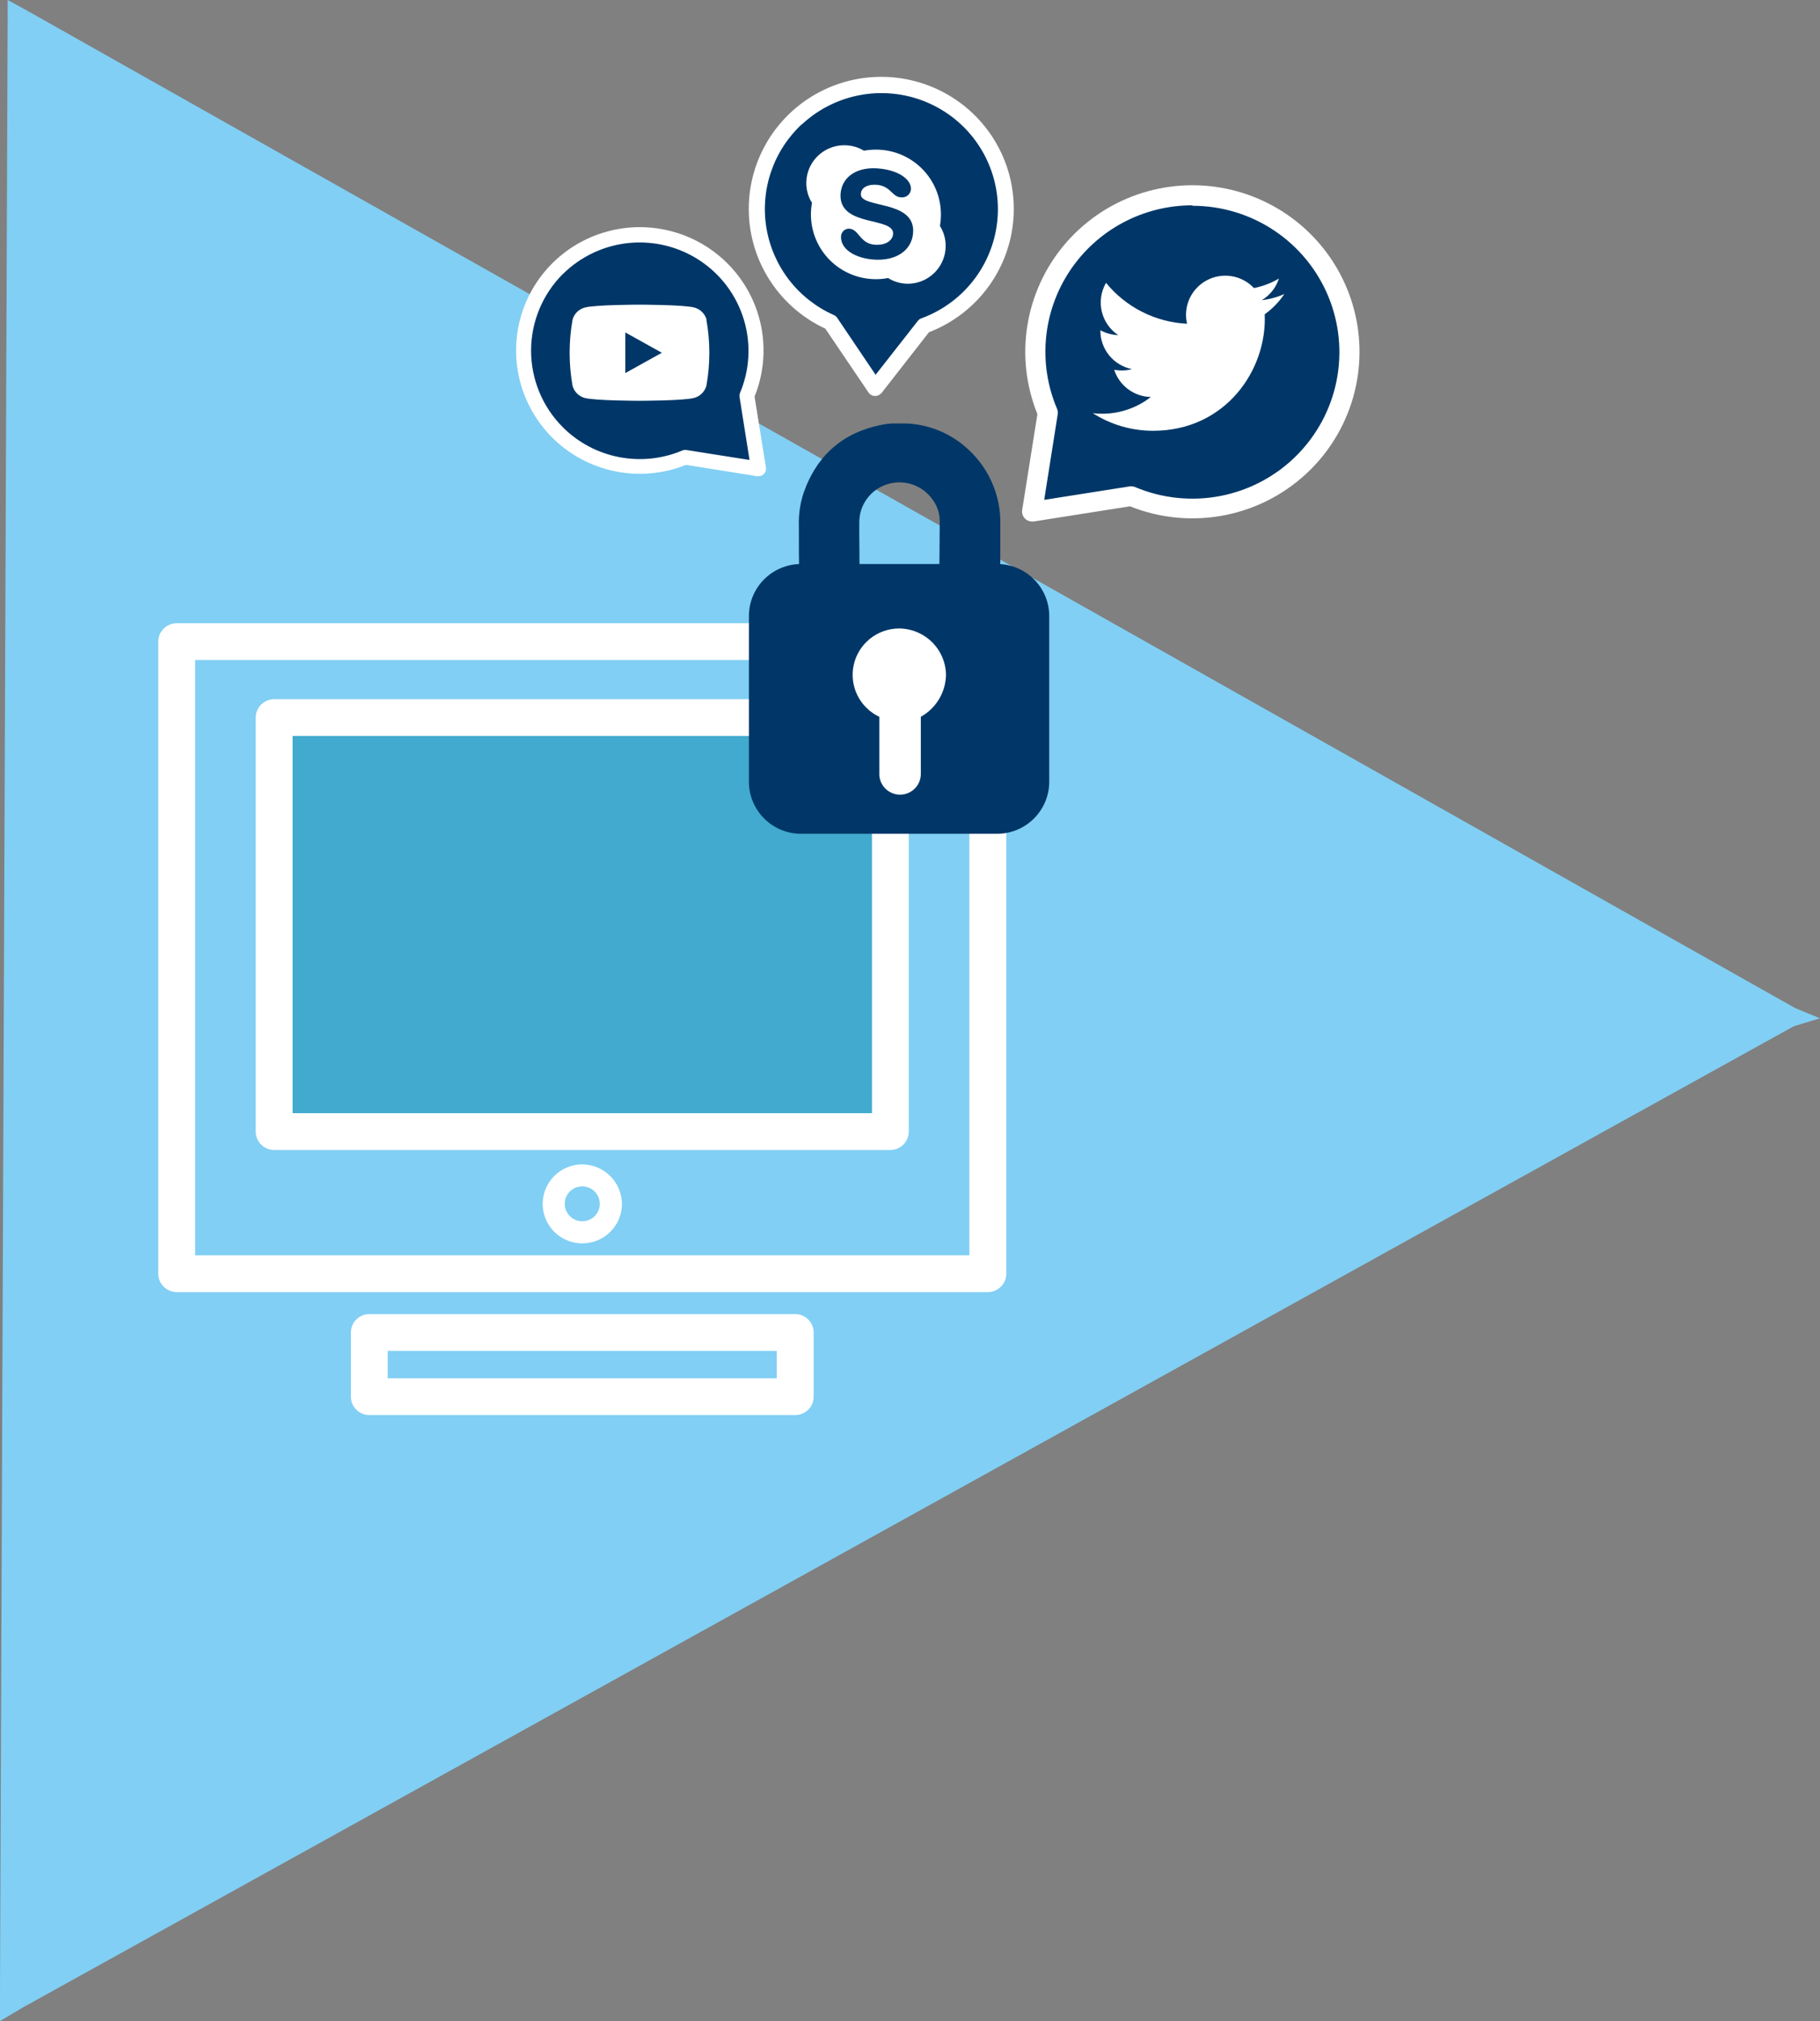
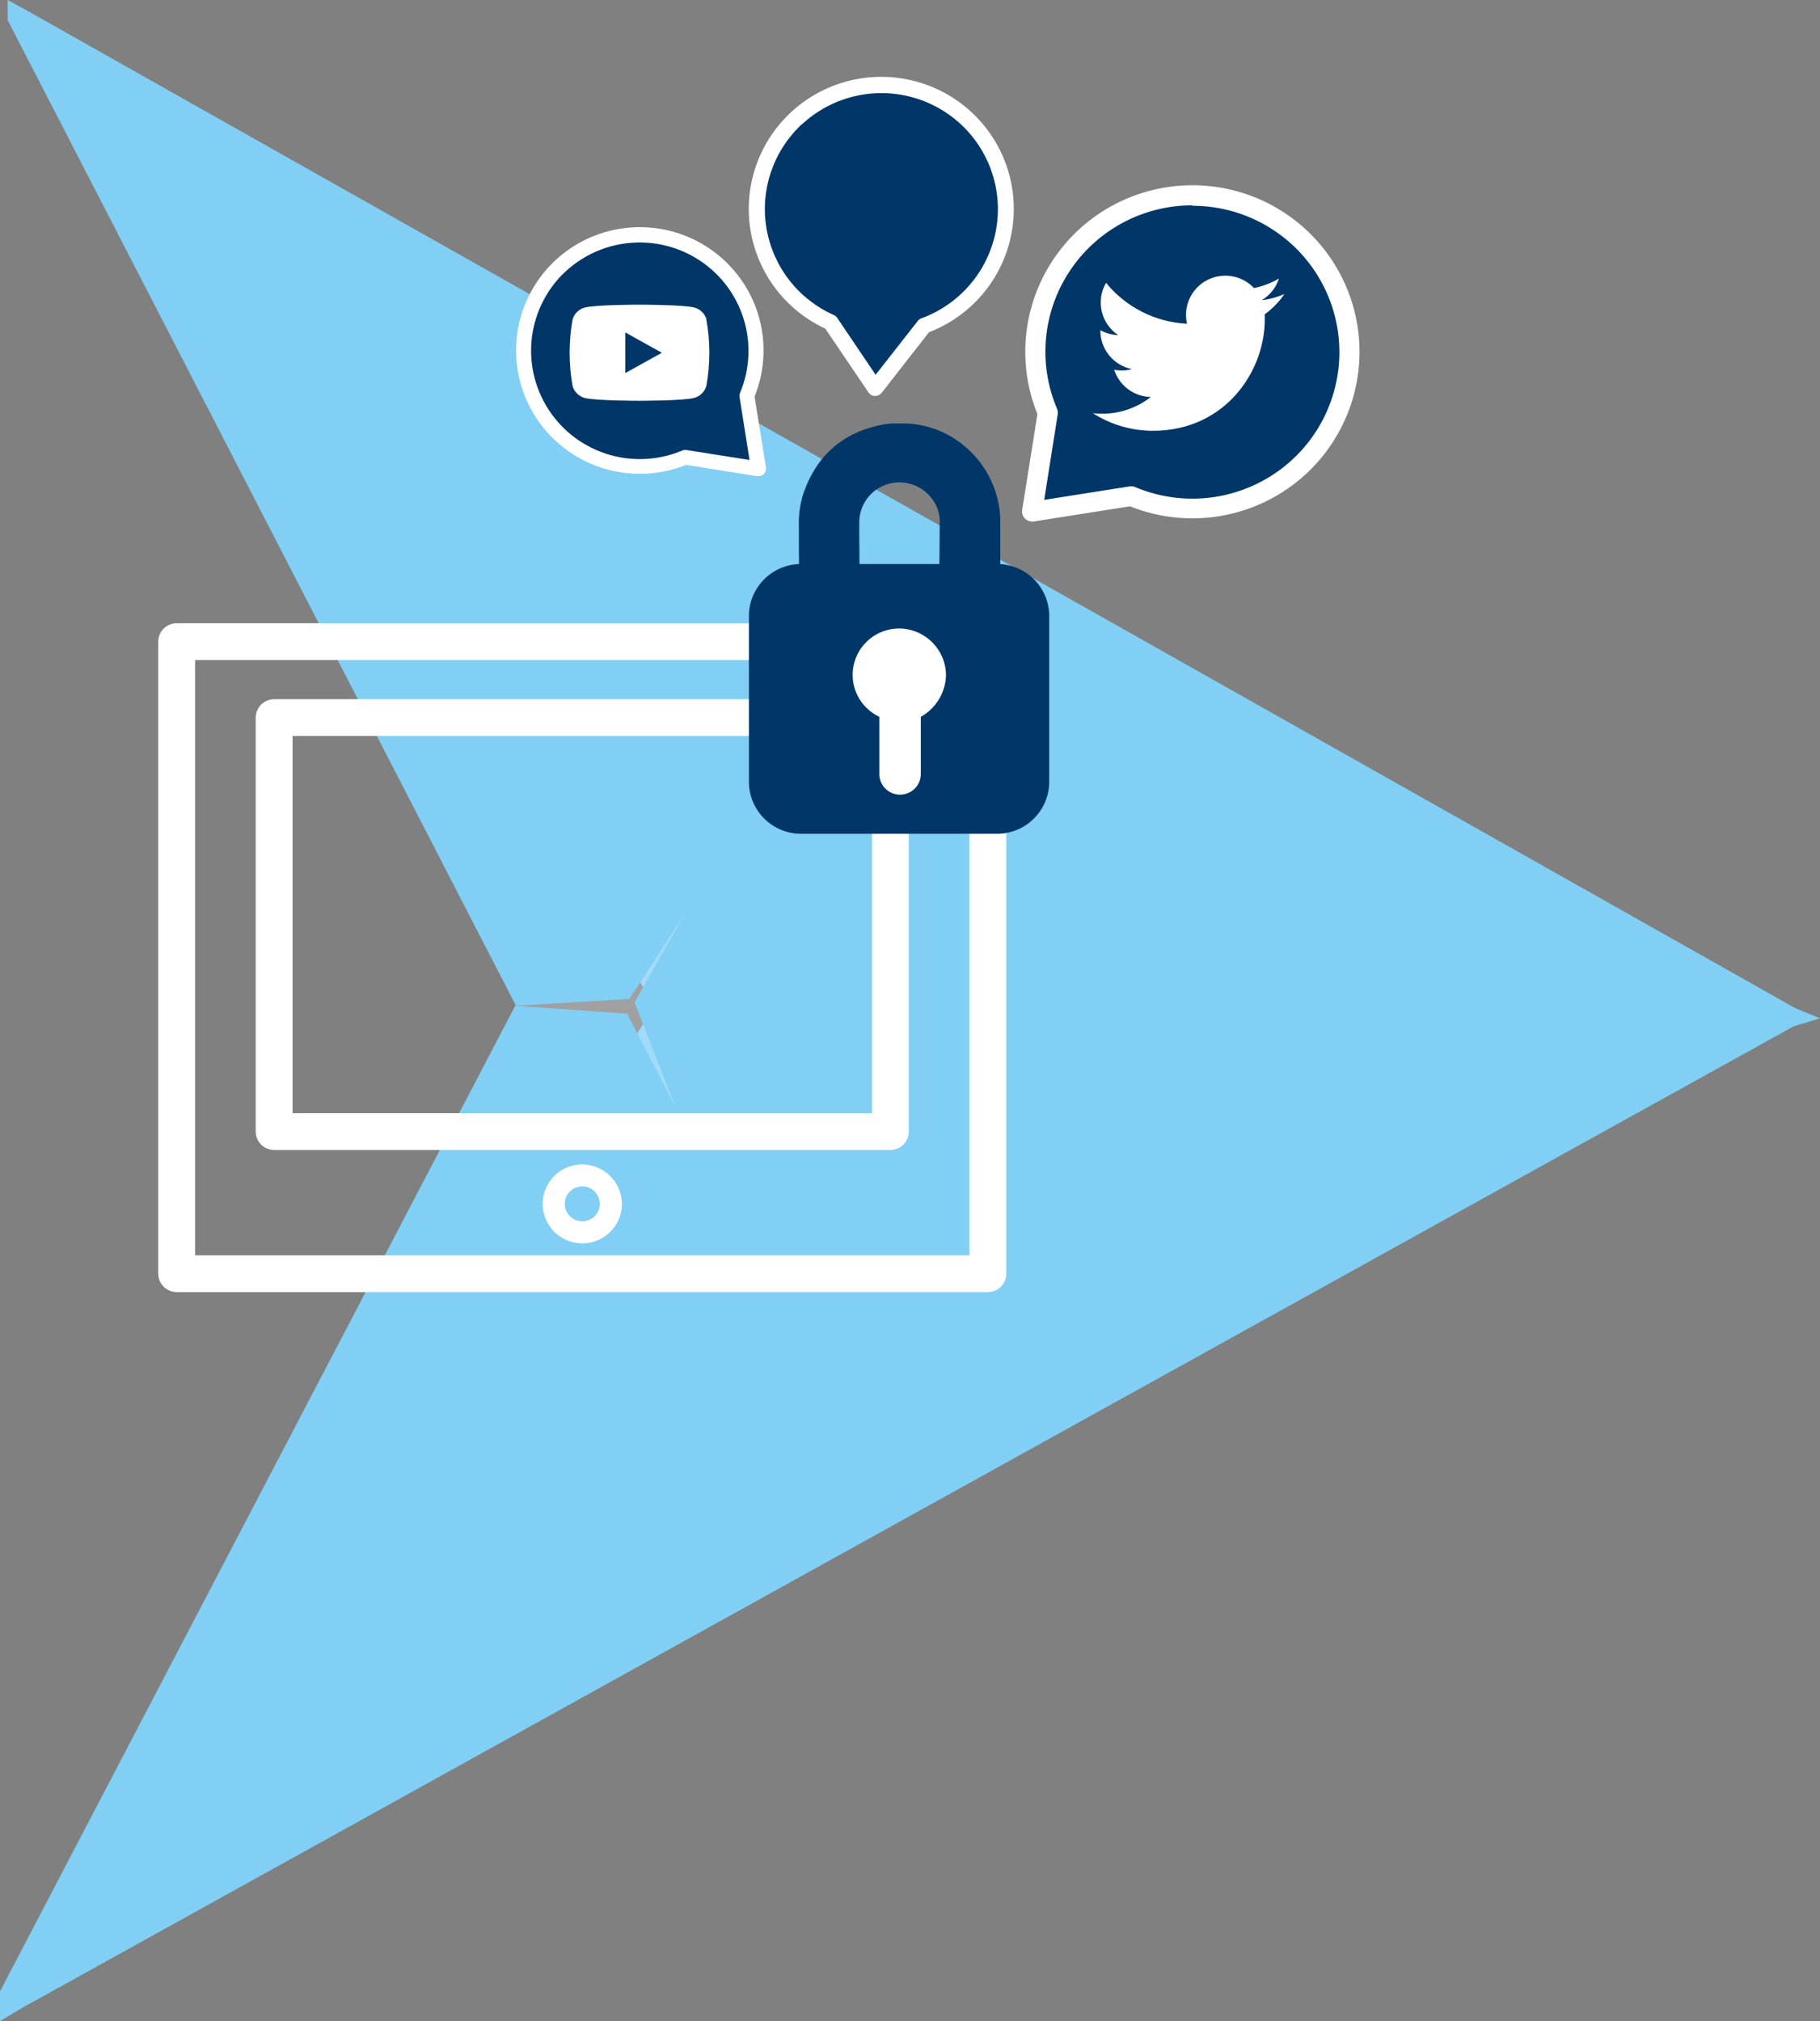
<svg xmlns="http://www.w3.org/2000/svg" width="163" height="181" viewBox="0 0 163 181" fill="none">
  <rect x="0" y="0" width="163" height="181" fill="#808080" stroke="none" />
  <g clip-path="url(#clip0)">
    <path d="M160.776 90.283L57.633 88.439L2.429 0.953L160.776 90.283Z" fill="#81CFF4" />
    <path d="M2.086 179.762L57.92 91.196L161.118 91.649L2.086 179.762Z" fill="#81CFF4" />
-     <path d="M0.685 1.799L55.562 90.079L0 178.34L0.685 1.799Z" fill="#81CFF4" />
    <g opacity="0.5">
      <path opacity="0.5" d="M46.537 106.745C46.476 106.75 46.416 106.736 46.363 106.704C46.317 106.679 46.278 106.641 46.251 106.595C46.224 106.549 46.21 106.497 46.21 106.444L46.399 74.112C46.4 74.059 46.415 74.007 46.444 73.962C46.473 73.917 46.514 73.88 46.563 73.858C46.613 73.831 46.669 73.817 46.726 73.817C46.783 73.817 46.839 73.831 46.89 73.858L75.842 89.983C75.89 90.008 75.93 90.046 75.957 90.093C75.984 90.14 75.998 90.194 75.995 90.248C75.992 90.302 75.974 90.354 75.943 90.399C75.912 90.443 75.871 90.479 75.822 90.503L46.675 106.709C46.632 106.731 46.585 106.743 46.537 106.745Z" fill="white" />
    </g>
    <path d="M0.685 0L2.429 0.953L61.3 81.89L56.36 89.468L46.21 90.069L0.685 1.799V0Z" fill="#81CFF4" />
    <path d="M163 91.196L160.648 91.909L60.481 99.11L56.83 89.774L61.299 81.89L160.525 90.181L163 91.196Z" fill="#81CFF4" />
    <path d="M0 181L2.086 179.762L60.481 99.11L56.166 90.783L46.148 90.069L0 178.34V181Z" fill="#81CFF4" />
-     <path d="M60.21 98.626C60.194 98.652 60.171 98.673 60.144 98.688C60.121 98.701 60.094 98.709 60.067 98.709C60.04 98.709 60.014 98.701 59.99 98.688L46.23 90.064C46.184 90.034 46.256 90.018 46.23 90.064C46.036 90.395 46.23 90.064 46.511 89.606L61.059 81.879C61.082 81.865 61.109 81.858 61.136 81.858C61.163 81.858 61.189 81.865 61.213 81.879C61.235 81.896 61.252 81.917 61.263 81.942C61.274 81.968 61.277 81.995 61.274 82.022L60.456 99.1C60.476 99.136 60.221 98.626 60.21 98.626Z" fill="#81CFF4" />
-     <path d="M79.979 63.971H23.731V101.684H79.979V63.971Z" fill="#41AACE" />
    <path d="M90.124 114.068V57.462C90.124 57.026 89.95 56.607 89.64 56.298C89.33 55.99 88.91 55.816 88.472 55.816H15.826C15.388 55.816 14.968 55.99 14.658 56.298C14.348 56.607 14.174 57.026 14.174 57.462V114.068C14.174 114.505 14.348 114.924 14.658 115.232C14.968 115.541 15.388 115.715 15.826 115.715H88.472C88.91 115.715 89.33 115.541 89.64 115.232C89.95 114.924 90.124 114.505 90.124 114.068ZM86.82 112.422H17.478V59.108H86.82V112.422Z" fill="white" />
    <path d="M24.555 102.989H79.744C80.181 102.987 80.6 102.813 80.908 102.505C81.217 102.196 81.39 101.778 81.39 101.343V64.261C81.39 63.826 81.217 63.408 80.908 63.101C80.599 62.793 80.18 62.62 79.744 62.62H24.555C24.117 62.62 23.698 62.793 23.389 63.1C23.079 63.408 22.904 63.825 22.903 64.261V101.343C22.903 101.779 23.077 102.198 23.387 102.507C23.696 102.815 24.116 102.989 24.555 102.989ZM26.206 65.907H78.092V99.697H26.206V65.907Z" fill="white" />
    <path d="M52.147 104.278C51.445 104.279 50.759 104.488 50.176 104.877C49.593 105.266 49.139 105.819 48.872 106.465C48.604 107.112 48.534 107.823 48.672 108.508C48.809 109.194 49.148 109.824 49.644 110.318C50.141 110.812 50.773 111.148 51.461 111.284C52.149 111.421 52.863 111.35 53.511 111.082C54.159 110.814 54.713 110.361 55.103 109.78C55.492 109.198 55.7 108.514 55.7 107.815C55.692 106.879 55.315 105.983 54.65 105.321C53.985 104.659 53.086 104.285 52.147 104.278ZM52.147 109.375C51.836 109.375 51.532 109.283 51.274 109.111C51.016 108.938 50.814 108.694 50.696 108.408C50.577 108.121 50.546 107.807 50.607 107.503C50.668 107.199 50.818 106.92 51.038 106.702C51.258 106.483 51.538 106.335 51.843 106.275C52.148 106.215 52.464 106.247 52.751 106.366C53.038 106.485 53.282 106.687 53.454 106.944C53.626 107.202 53.717 107.505 53.716 107.815C53.716 108.02 53.676 108.224 53.597 108.413C53.518 108.603 53.402 108.775 53.256 108.92C53.11 109.065 52.937 109.179 52.747 109.257C52.556 109.335 52.352 109.375 52.147 109.375Z" fill="white" />
-     <path d="M71.219 126.728C71.437 126.729 71.652 126.687 71.852 126.604C72.053 126.522 72.235 126.4 72.389 126.247C72.542 126.094 72.664 125.913 72.747 125.713C72.83 125.513 72.872 125.298 72.871 125.082V119.333C72.871 118.897 72.697 118.478 72.387 118.169C72.078 117.86 71.658 117.687 71.219 117.687H33.079C32.641 117.687 32.221 117.86 31.911 118.169C31.601 118.478 31.427 118.897 31.427 119.333V125.082C31.426 125.298 31.469 125.513 31.551 125.713C31.634 125.913 31.756 126.094 31.909 126.247C32.063 126.4 32.245 126.522 32.446 126.604C32.647 126.687 32.862 126.729 33.079 126.728H71.219ZM34.725 120.979H69.568V123.436H34.725V120.979Z" fill="white" />
    <path d="M76.982 51.229C76.982 49.736 76.947 48.268 76.957 46.775C76.956 46.011 77.201 45.268 77.655 44.653C78.11 44.038 78.751 43.585 79.483 43.361C80.213 43.135 80.996 43.146 81.72 43.391C82.444 43.636 83.071 44.104 83.512 44.726C83.929 45.279 84.157 45.951 84.162 46.643C84.162 48.452 84.131 50.21 84.115 52.014C84.115 52.05 84.115 52.081 84.115 52.081H89.587C89.581 52.009 89.581 51.938 89.587 51.867C89.587 50.251 89.587 48.666 89.587 47.05C89.629 45.692 89.358 44.343 88.794 43.106C88.23 41.868 87.389 40.777 86.335 39.915C85.058 38.849 83.499 38.177 81.845 37.979C81.561 37.94 81.273 37.921 80.986 37.923H80.142C79.872 37.918 79.602 37.937 79.335 37.979C75.653 38.59 73.198 40.654 71.971 44.14C71.659 45.09 71.515 46.087 71.547 47.086C71.547 48.702 71.547 50.251 71.578 51.872V52.075H77.023C77.008 51.943 76.987 51.499 76.982 51.229Z" fill="#003768" />
    <path d="M89.29 50.511H71.751C69.167 50.511 67.073 52.599 67.073 55.174V70.01C67.073 72.585 69.167 74.673 71.751 74.673H89.29C91.874 74.673 93.969 72.585 93.969 70.01V55.174C93.969 52.599 91.874 50.511 89.29 50.511Z" fill="#003768" />
    <path d="M82.469 64.195V69.215C82.482 69.466 82.444 69.718 82.356 69.954C82.269 70.19 82.134 70.406 81.96 70.589C81.787 70.772 81.577 70.917 81.345 71.016C81.113 71.116 80.863 71.167 80.61 71.167C80.358 71.167 80.108 71.116 79.876 71.016C79.643 70.917 79.434 70.772 79.26 70.589C79.086 70.406 78.951 70.19 78.864 69.954C78.776 69.718 78.738 69.466 78.751 69.215V64.195C77.898 63.793 77.207 63.115 76.791 62.272C76.374 61.428 76.257 60.468 76.459 59.55C76.661 58.631 77.17 57.808 77.902 57.215C78.634 56.622 79.547 56.294 80.49 56.285C81.606 56.284 82.676 56.721 83.469 57.503C84.262 58.285 84.713 59.347 84.724 60.459C84.706 61.223 84.489 61.97 84.094 62.625C83.698 63.28 83.138 63.821 82.469 64.195Z" fill="white" />
    <path d="M116.734 42.056C118.537 40.257 119.815 38.004 120.431 35.537C121.048 33.07 120.979 30.483 120.233 28.052C119.488 25.62 118.092 23.437 116.197 21.736C114.302 20.035 111.978 18.879 109.474 18.393C106.97 17.907 104.381 18.109 101.984 18.977C99.587 19.846 97.471 21.348 95.865 23.322C94.258 25.297 93.22 27.669 92.863 30.187C92.506 32.704 92.842 35.27 93.836 37.612L92.435 46.459L101.307 45.058C103.886 46.145 106.732 46.439 109.48 45.905C112.229 45.37 114.754 44.03 116.734 42.056Z" fill="#003768" />
    <path d="M92.435 46.704C92.306 46.704 92.179 46.677 92.062 46.624C91.945 46.572 91.84 46.494 91.756 46.397C91.671 46.301 91.609 46.187 91.573 46.064C91.536 45.941 91.527 45.811 91.545 45.684L92.911 37.087C91.899 34.587 91.586 31.861 92.004 29.198C92.423 26.535 93.558 24.034 95.288 21.963C97.018 19.891 99.28 18.326 101.831 17.432C104.383 16.539 107.13 16.352 109.78 16.89C112.43 17.428 114.884 18.672 116.881 20.489C118.879 22.307 120.345 24.629 121.124 27.211C121.903 29.792 121.965 32.535 121.305 35.149C120.644 37.763 119.286 40.15 117.373 42.056C115.297 44.123 112.657 45.537 109.782 46.122C106.906 46.706 103.922 46.435 101.199 45.343L92.573 46.704C92.527 46.709 92.481 46.709 92.435 46.704ZM106.793 18.388C104.62 18.385 102.48 18.92 100.564 19.943C98.649 20.966 97.018 22.447 95.817 24.253C94.616 26.058 93.882 28.132 93.682 30.289C93.482 32.446 93.821 34.618 94.67 36.613C94.738 36.774 94.757 36.951 94.726 37.123L93.519 44.767L101.148 43.564C101.321 43.535 101.498 43.554 101.66 43.62C104.073 44.639 106.737 44.917 109.309 44.417C111.882 43.918 114.247 42.664 116.1 40.817C117.941 38.983 119.195 36.646 119.703 34.102C120.212 31.557 119.951 28.92 118.955 26.523C117.958 24.126 116.271 22.078 114.106 20.637C111.942 19.196 109.397 18.427 106.793 18.429V18.388Z" fill="white" />
    <path d="M97.876 37.005C99.483 38.035 101.354 38.581 103.265 38.58C109.8 38.58 113.492 33.081 113.267 28.148C113.958 27.653 114.554 27.038 115.026 26.333C114.385 26.618 113.704 26.803 113.006 26.884C113.736 26.445 114.281 25.756 114.54 24.947C113.849 25.354 113.093 25.641 112.306 25.798C111.776 25.235 111.075 24.861 110.311 24.736C109.546 24.61 108.762 24.74 108.079 25.104C107.396 25.468 106.853 26.047 106.533 26.75C106.214 27.453 106.136 28.242 106.313 28.994C104.913 28.925 103.543 28.563 102.293 27.932C101.043 27.301 99.94 26.414 99.057 25.329C98.608 26.102 98.471 27.016 98.673 27.886C98.875 28.755 99.402 29.516 100.146 30.013C99.587 29.993 99.041 29.843 98.551 29.575C98.54 30.392 98.817 31.187 99.332 31.822C99.848 32.458 100.569 32.894 101.373 33.056C100.857 33.199 100.314 33.22 99.788 33.117C100.011 33.814 100.448 34.423 101.037 34.86C101.626 35.297 102.337 35.539 103.071 35.553C101.6 36.703 99.732 37.226 97.876 37.005Z" fill="white" />
    <path d="M49.943 39.217C48.607 37.885 47.661 36.216 47.204 34.389C46.748 32.562 46.799 30.646 47.352 28.845C47.905 27.045 48.939 25.428 50.343 24.169C51.747 22.909 53.469 22.055 55.324 21.696C57.178 21.337 59.096 21.488 60.871 22.133C62.646 22.777 64.211 23.891 65.4 25.355C66.588 26.819 67.355 28.577 67.617 30.442C67.879 32.306 67.627 34.207 66.888 35.94L67.911 42.484L61.34 41.465C59.432 42.261 57.328 42.473 55.298 42.073C53.268 41.673 51.403 40.678 49.943 39.217Z" fill="#003768" />
    <path d="M67.824 42.652L61.443 41.633C59.427 42.442 57.217 42.642 55.087 42.209C52.958 41.776 51.004 40.728 49.467 39.197C48.051 37.786 47.045 36.019 46.557 34.084C46.068 32.148 46.114 30.117 46.691 28.206C47.267 26.296 48.353 24.576 49.831 23.23C51.31 21.885 53.127 20.964 55.089 20.566C57.051 20.167 59.084 20.306 60.973 20.967C62.862 21.628 64.536 22.787 65.817 24.321C67.099 25.854 67.939 27.705 68.249 29.677C68.559 31.648 68.327 33.666 67.579 35.517L68.601 41.883C68.615 41.977 68.609 42.074 68.582 42.165C68.555 42.257 68.509 42.342 68.447 42.415C68.384 42.487 68.306 42.545 68.219 42.586C68.132 42.626 68.038 42.647 67.942 42.647L67.824 42.652ZM50.413 24.534C48.589 26.357 47.564 28.827 47.564 31.402C47.564 33.977 48.589 36.446 50.413 38.269C51.784 39.637 53.534 40.566 55.438 40.936C57.342 41.307 59.313 41.102 61.1 40.349C61.219 40.296 61.35 40.28 61.478 40.303L67.129 41.194L66.234 35.553C66.214 35.431 66.228 35.306 66.275 35.191C67.149 33.118 67.274 30.807 66.629 28.652C65.985 26.497 64.61 24.632 62.74 23.375C60.869 22.117 58.619 21.546 56.373 21.757C54.127 21.969 52.024 22.95 50.423 24.534H50.413Z" fill="white" />
    <path d="M63.284 28.632C63.211 28.37 63.071 28.131 62.877 27.939C62.684 27.748 62.443 27.611 62.179 27.541C61.202 27.286 57.28 27.286 57.28 27.286C57.28 27.286 53.364 27.286 52.387 27.541C52.121 27.608 51.878 27.744 51.683 27.936C51.488 28.127 51.348 28.368 51.277 28.632C50.93 30.591 50.93 32.595 51.277 34.554C51.349 34.813 51.487 35.05 51.678 35.24C51.869 35.43 52.106 35.568 52.366 35.639C53.343 35.894 57.26 35.894 57.26 35.894C57.26 35.894 61.182 35.894 62.159 35.639C62.422 35.57 62.662 35.433 62.855 35.243C63.049 35.052 63.19 34.815 63.263 34.554C63.618 32.596 63.618 30.59 63.263 28.632H63.284Z" fill="white" />
    <path d="M56.002 33.412V29.773L59.275 31.593L56.002 33.412Z" fill="#003768" />
    <path d="M90.436 19.479C90.506 17.463 90.025 15.467 89.044 13.703C88.063 11.939 86.619 10.475 84.867 9.466C83.115 8.458 81.12 7.943 79.097 7.978C77.074 8.013 75.099 8.596 73.383 9.664C71.667 10.732 70.274 12.246 69.355 14.042C68.436 15.839 68.024 17.851 68.165 19.862C68.305 21.874 68.992 23.81 70.151 25.462C71.311 27.115 72.9 28.422 74.748 29.243L78.731 35.13L83.118 29.524C85.202 28.764 87.011 27.403 88.314 25.613C89.618 23.824 90.356 21.688 90.436 19.479Z" fill="#003768" />
    <path d="M78.864 35.273C78.789 35.343 78.699 35.397 78.601 35.429C78.503 35.462 78.399 35.473 78.296 35.461C78.193 35.449 78.094 35.416 78.006 35.362C77.918 35.308 77.843 35.236 77.785 35.15L73.914 29.432C71.97 28.529 70.308 27.117 69.104 25.348C67.9 23.578 67.2 21.516 67.079 19.382C66.957 17.247 67.418 15.12 68.412 13.226C69.407 11.331 70.898 9.741 72.727 8.624C74.556 7.507 76.655 6.905 78.8 6.882C80.945 6.859 83.056 7.416 84.909 8.493C86.761 9.571 88.286 11.128 89.322 13.001C90.357 14.873 90.864 16.99 90.788 19.127C90.707 21.444 89.945 23.687 88.596 25.576C87.247 27.465 85.371 28.918 83.2 29.753L78.956 35.191C78.93 35.223 78.899 35.25 78.864 35.273ZM71.823 11.115C70.562 12.286 69.612 13.75 69.057 15.376C68.502 17.002 68.36 18.74 68.644 20.434C68.928 22.128 69.628 23.726 70.682 25.084C71.737 26.443 73.112 27.52 74.686 28.219C74.808 28.271 74.911 28.358 74.983 28.469L78.419 33.565L82.193 28.749C82.275 28.638 82.389 28.554 82.52 28.509C84.471 27.796 86.163 26.519 87.383 24.843C88.602 23.166 89.293 21.166 89.367 19.096C89.439 17.041 88.897 15.01 87.811 13.262C86.725 11.513 85.142 10.125 83.264 9.273C81.386 8.42 79.296 8.143 77.26 8.474C75.223 8.806 73.331 9.732 71.823 11.136V11.115Z" fill="white" />
-     <path d="M72.626 19.198C72.625 19.96 72.775 20.715 73.067 21.419C73.359 22.123 73.788 22.764 74.328 23.303C74.869 23.842 75.51 24.269 76.217 24.561C76.923 24.853 77.68 25.003 78.445 25.003C78.812 25.003 79.178 24.969 79.539 24.901C80.065 25.23 80.672 25.406 81.293 25.411C81.899 25.411 82.495 25.25 83.017 24.943C83.54 24.637 83.971 24.197 84.266 23.669C84.56 23.141 84.708 22.544 84.693 21.939C84.679 21.335 84.502 20.746 84.182 20.233C84.24 19.896 84.269 19.555 84.269 19.214C84.271 18.45 84.122 17.694 83.83 16.988C83.538 16.282 83.109 15.641 82.568 15.101C82.027 14.561 81.384 14.132 80.677 13.84C79.969 13.548 79.211 13.398 78.445 13.399C78.086 13.4 77.729 13.432 77.376 13.495C76.86 13.185 76.271 13.017 75.669 13.008C75.067 12.999 74.473 13.149 73.948 13.443C73.423 13.738 72.985 14.165 72.68 14.683C72.375 15.201 72.214 15.79 72.212 16.39C72.211 17.019 72.388 17.635 72.723 18.169C72.659 18.508 72.627 18.853 72.626 19.198ZM78.511 15.075C80.388 15.187 81.487 16.008 81.579 16.777C81.596 16.896 81.586 17.017 81.549 17.131C81.512 17.245 81.45 17.349 81.366 17.436C81.283 17.522 81.181 17.588 81.068 17.63C80.956 17.671 80.835 17.686 80.715 17.674C79.866 17.674 79.779 16.543 78.317 16.543C77.657 16.543 77.1 16.818 77.1 17.409C77.1 18.648 81.784 17.919 81.784 20.656C81.784 22.231 80.521 23.26 78.639 23.26C76.977 23.26 75.31 22.511 75.32 21.221C75.314 21.034 75.381 20.85 75.508 20.711C75.635 20.572 75.812 20.488 76.001 20.477C76.977 20.477 76.967 21.925 78.527 21.925C79.616 21.925 79.989 21.329 79.989 20.906C79.989 19.412 75.275 20.33 75.275 17.521C75.29 16.008 76.543 14.963 78.511 15.075Z" fill="white" />
  </g>
  <defs>
    <clipPath id="clip0">
      <rect width="163" height="181" fill="white" />
    </clipPath>
  </defs>
</svg>